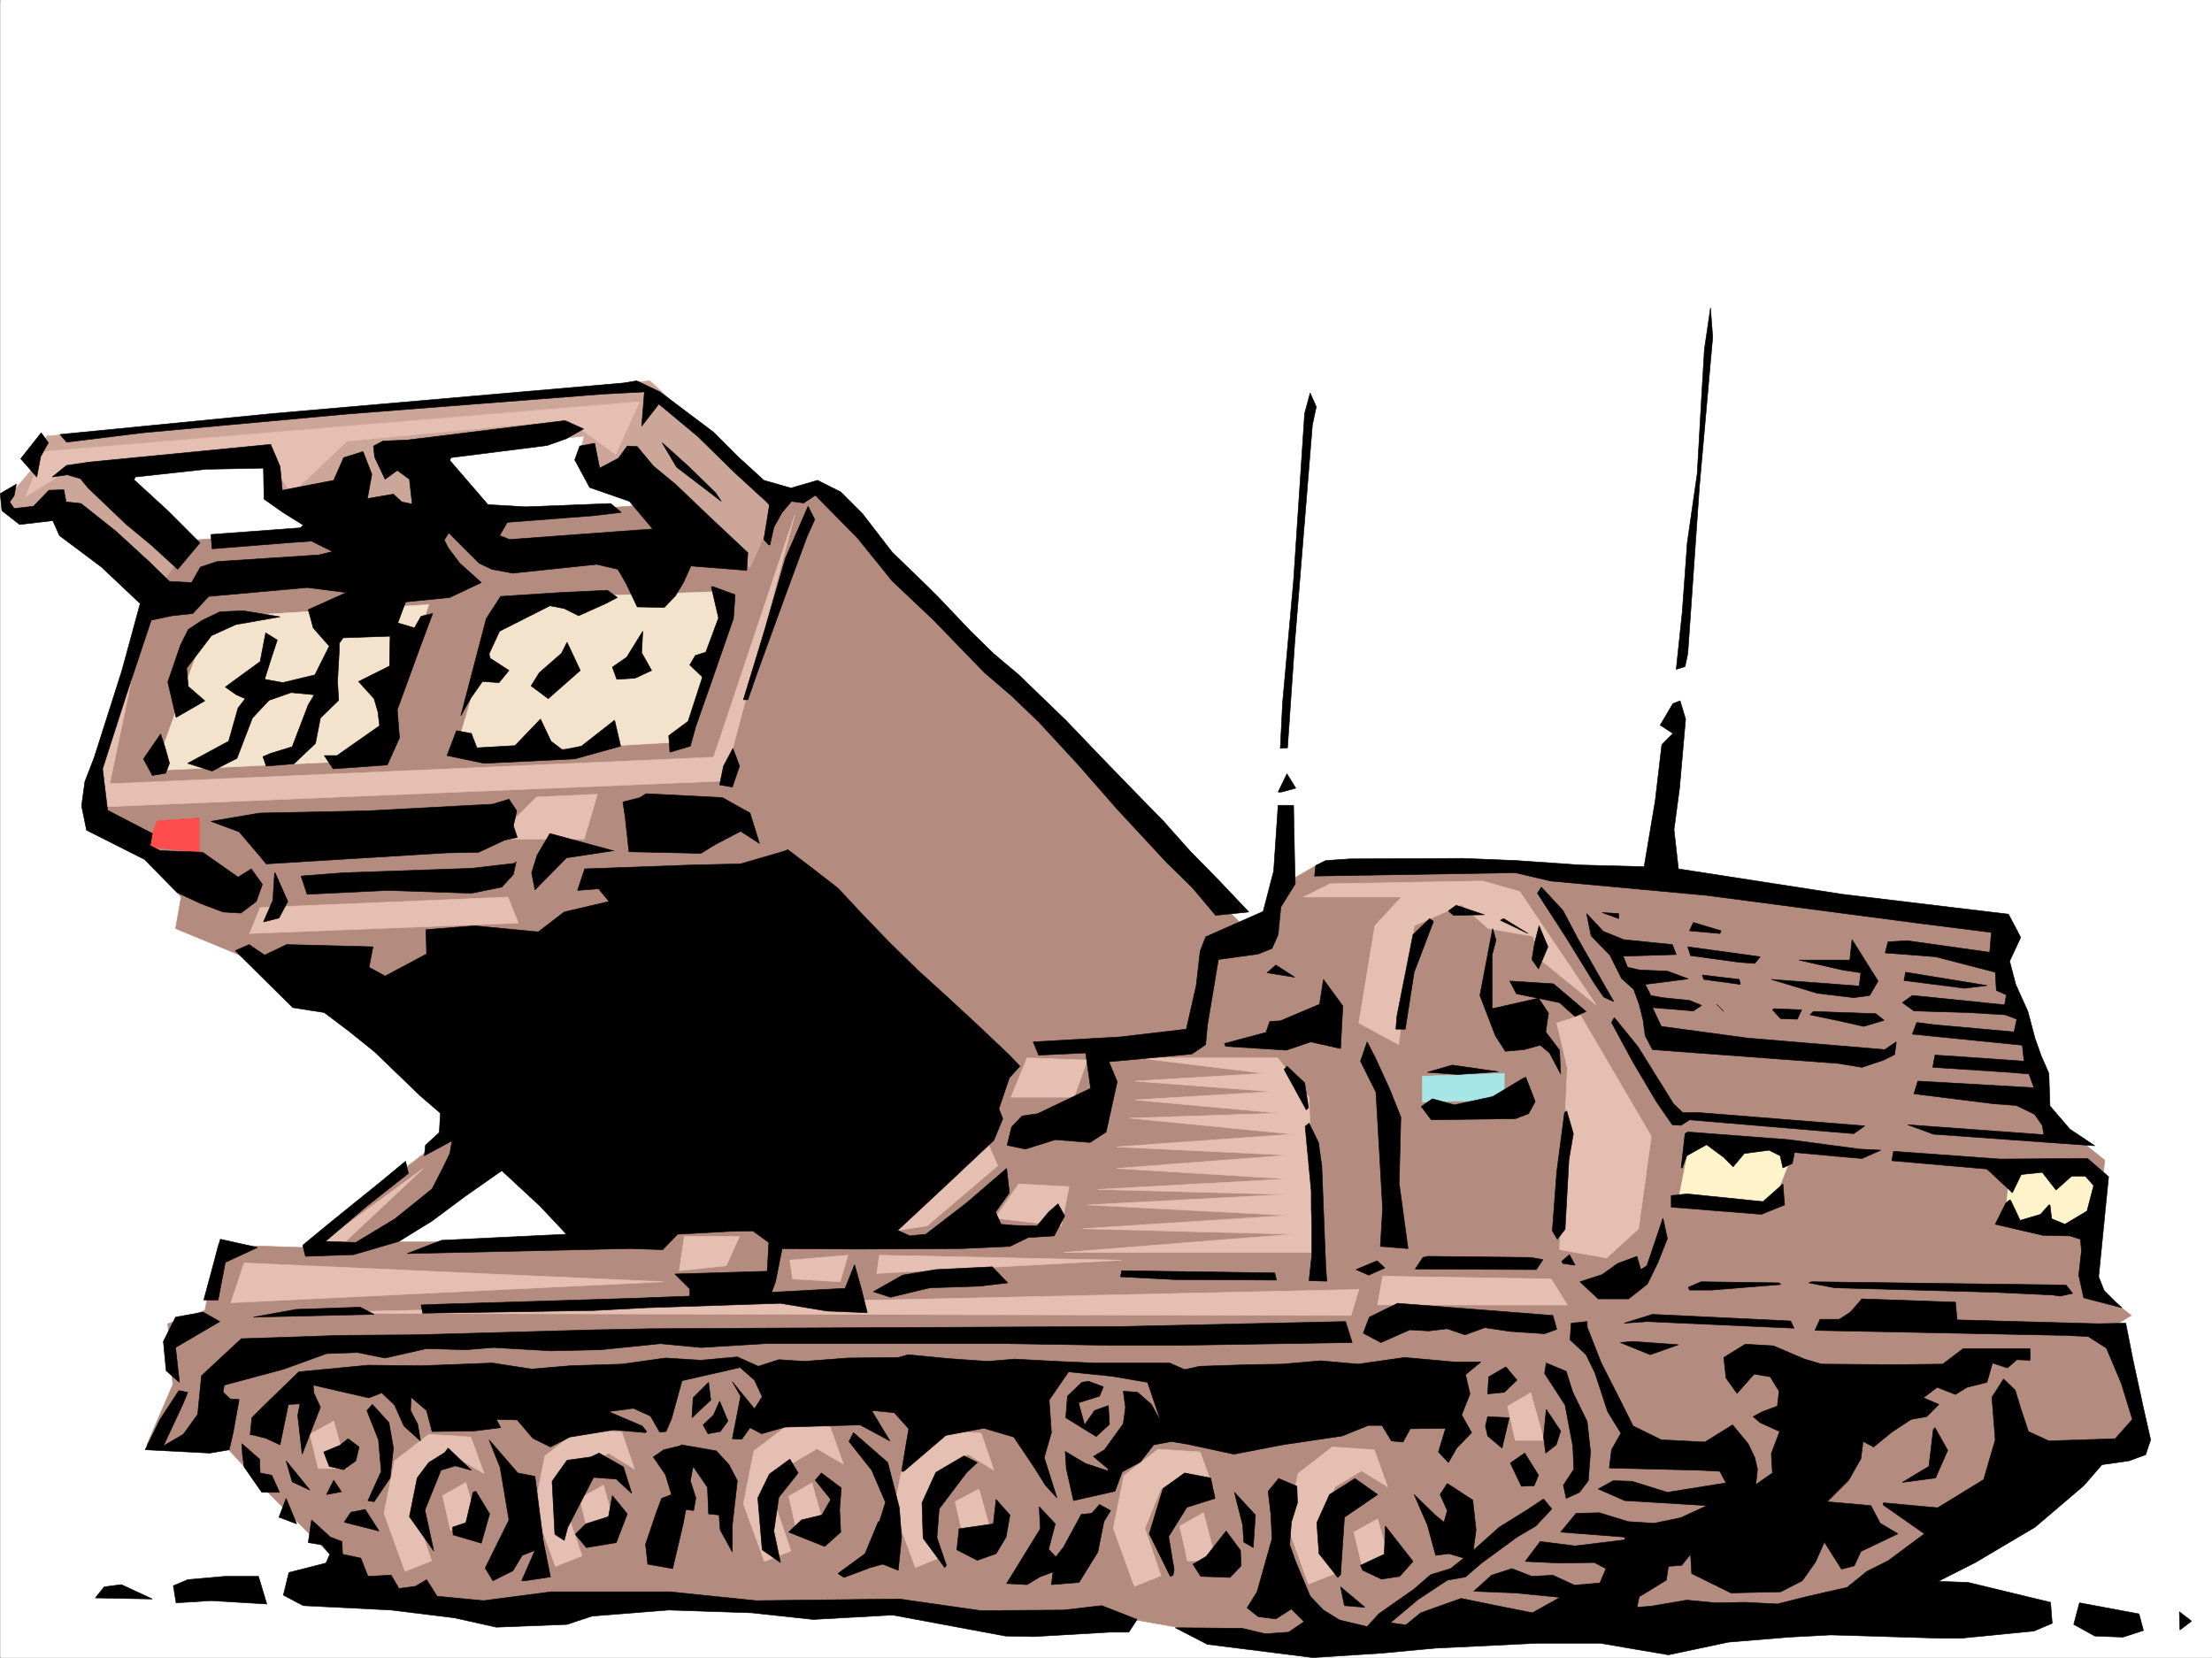
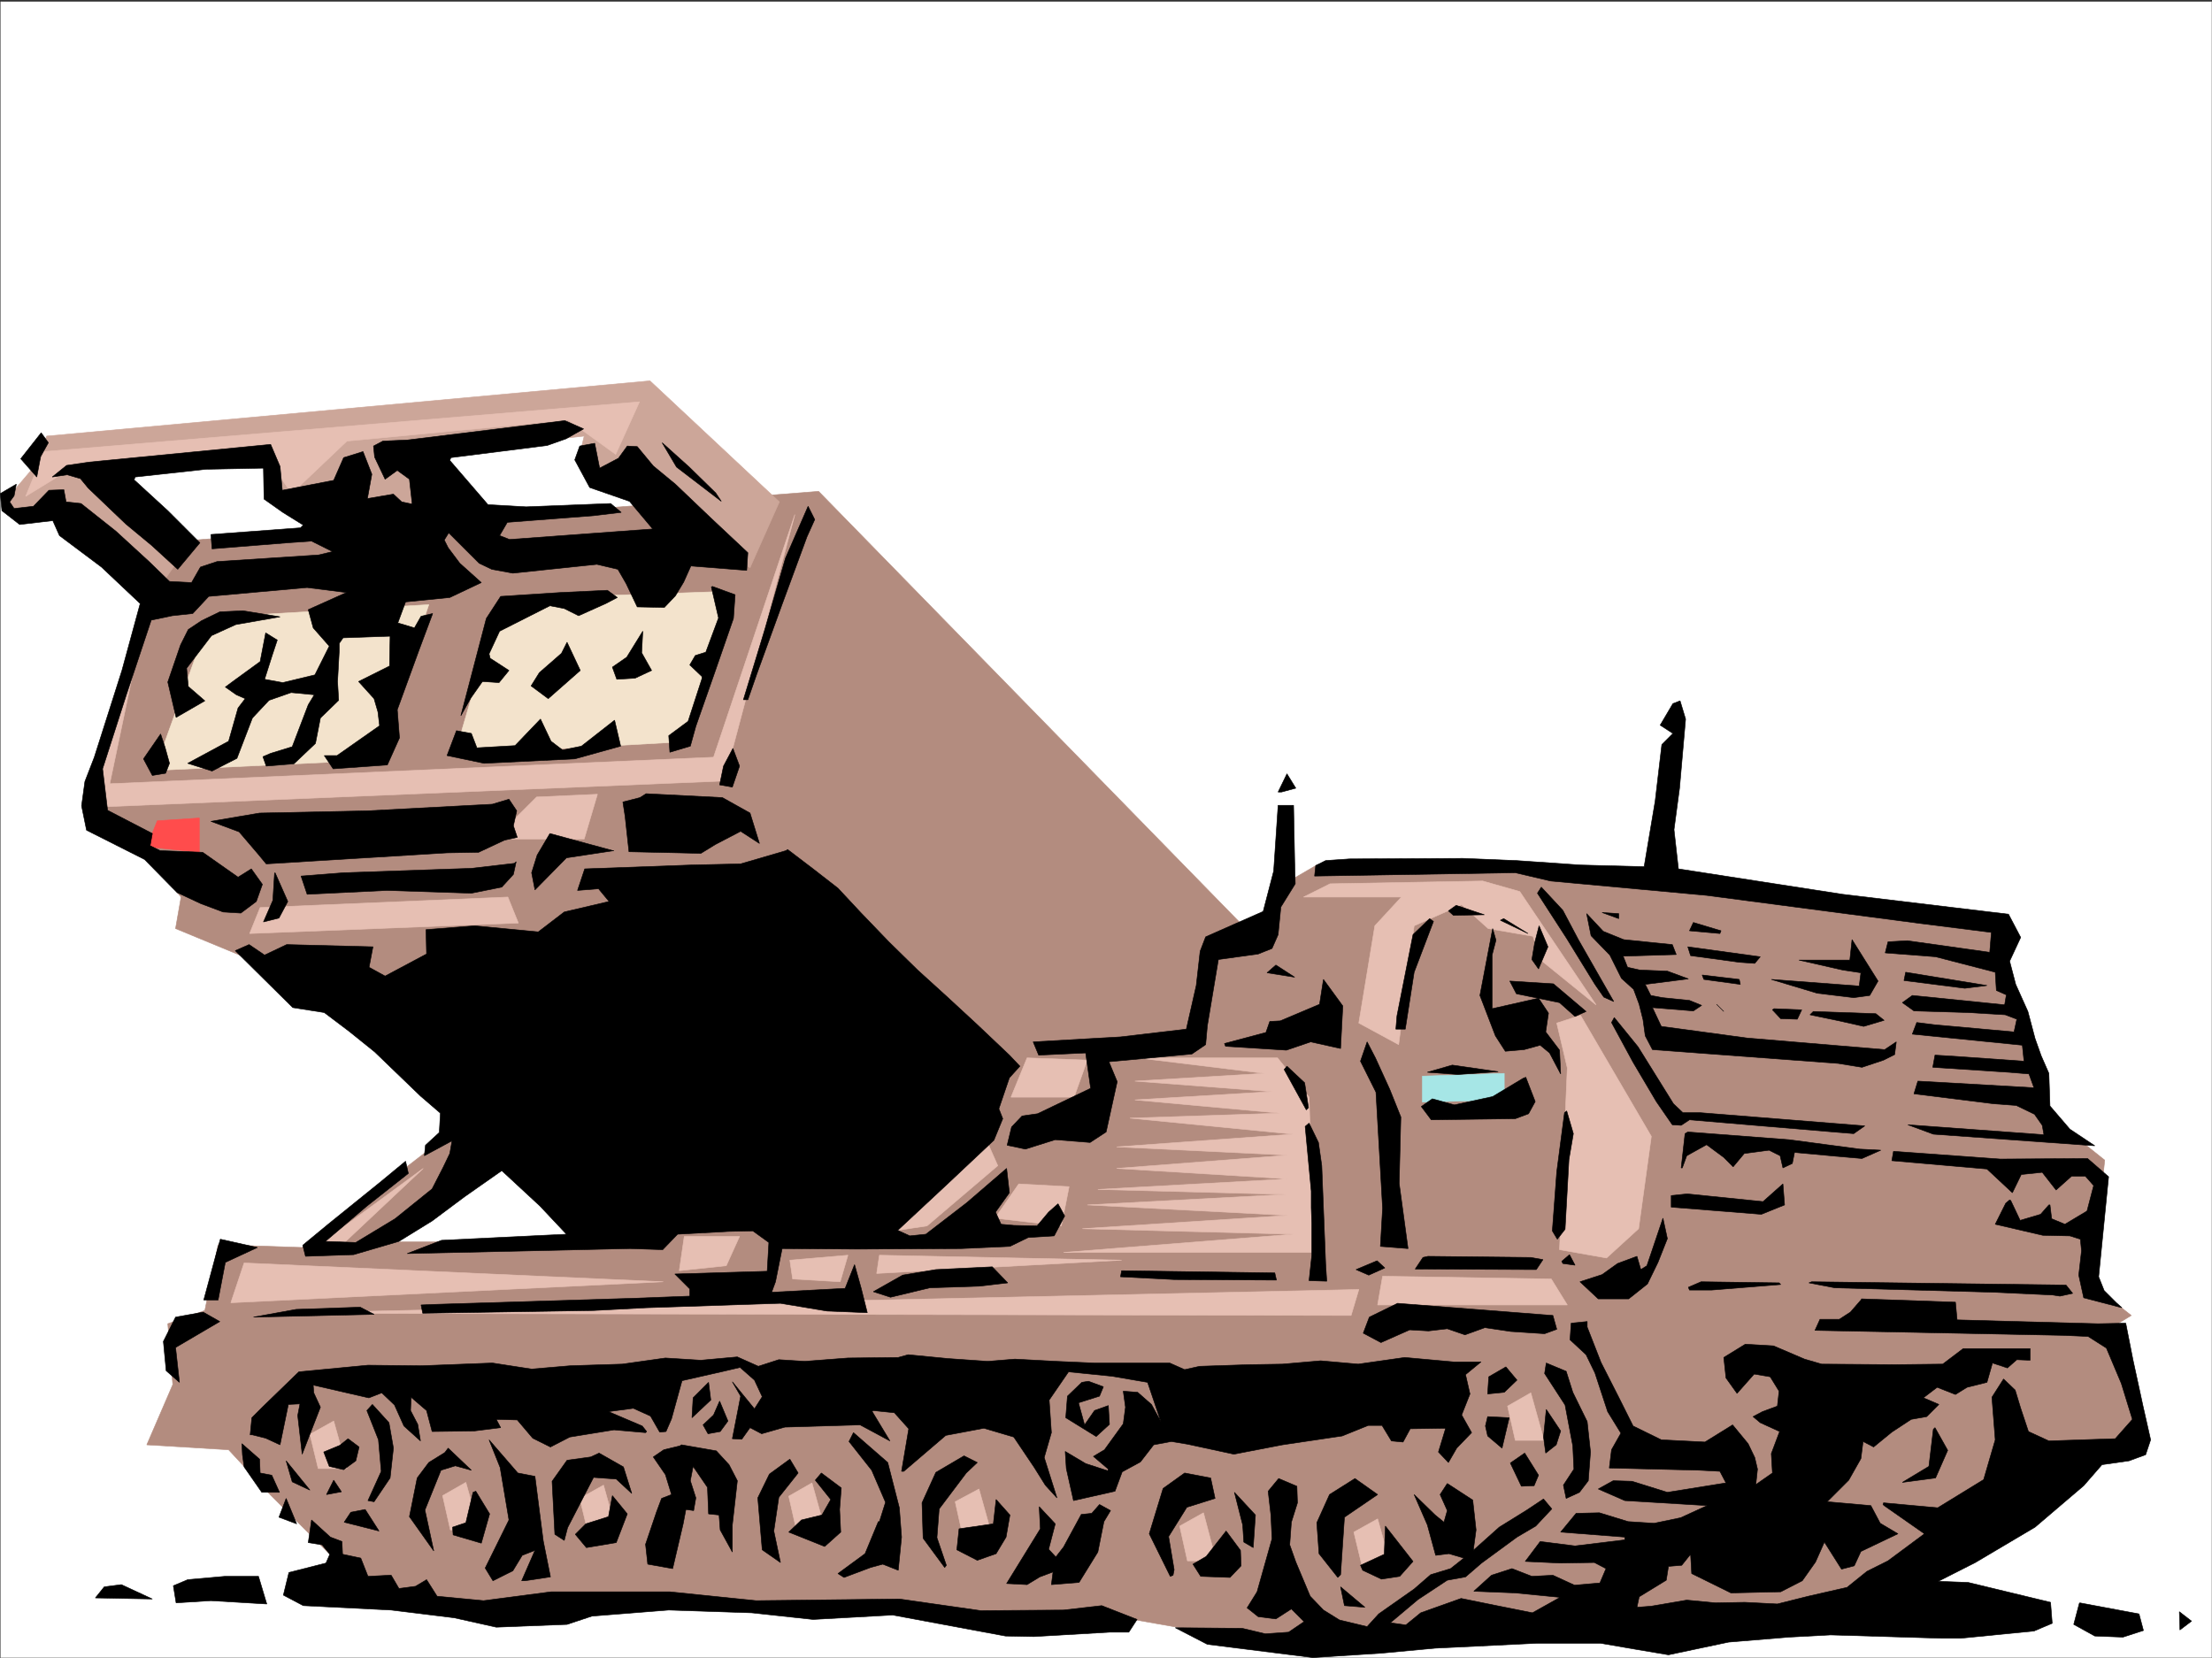
<svg xmlns="http://www.w3.org/2000/svg" width="2997.385" height="2246.668">
  <rect width="100%" height="100%" fill="#333333" stroke="none" />
  <defs>
    <clipPath id="a">
      <path d="M0 0h2997v2244.137H0Zm0 0" />
    </clipPath>
  </defs>
-   <path fill="#fff" d="M.37 2246.297h2997.015V0H.37Zm0 0" />
  <g clip-path="url(#a)" transform="translate(.37 2.16)">
    <path fill="#fff" fill-rule="evenodd" stroke="#fff" stroke-linecap="square" stroke-linejoin="bevel" stroke-miterlimit="10" stroke-width=".743" d="M.742 2244.137h2995.531V-2.16H.743Zm0 0" />
  </g>
  <path fill="#b38c7f" fill-rule="evenodd" stroke="#b38c7f" stroke-linecap="square" stroke-linejoin="bevel" stroke-miterlimit="10" stroke-width=".743" d="M1109.245 665.875 245.37 733.281l-42.696 78.63-86.175 289.144 74.914 50.168 53.957 64.437-7.469 42.695 121.367 50.164 646.598 310.102-239.02 64.398H527.085l157.34-114.601-38.946-59.902-236.008 182.011-113.898-3.754-17.985 89.149-50.203 17.945 6.762 82.426-35.226 81.64 110.886 6.723 56.93 61.426 128.129 128.094 197.066 32.18 245.742-17.95 185.844 17.95 64.438-17.95 200.035 32.18 143.105-6.723 221.032 38.942 375.359-21.739 321.441-17.203 160.352-50.207 260.719-185.722 38.98-17.989-24.75-46.449-20.957-95.875 24.711-14.973-53.918-42.699 17.945-167.777-89.148-71.16 10.48-28.465-64.437-178.258 7.508-39.687-542.473-74.915-389.594-7.468-50.203 29.207-14.234 53.176-17.985 17.984zm0 0" />
  <path fill="#cca699" fill-rule="evenodd" stroke="#cca699" stroke-linecap="square" stroke-linejoin="bevel" stroke-miterlimit="10" stroke-width=".743" d="m63.319 590.957 817.426-74.875 175.324 164.023-39.727 89.149-221.03-128.836-11.223-17.984 7.507-31.477-228.539 24.75 39.727 89.11-107.918 21.738-128.13-53.957-3.714-56.891-214.309 28.426 110.891 89.148-50.207 71.907L59.57 683.859 27.35 708.57 2.6 683.86l42.735-50.204Zm0 0" />
  <path fill="#e6bfb3" fill-rule="evenodd" stroke="#e6bfb3" stroke-linecap="square" stroke-linejoin="bevel" stroke-miterlimit="10" stroke-width=".743" d="m59.569 611.953 806.945-67.406-32.218 71.16-64.438-46.45-299.703 28.466-74.914 71.16-38.985-56.93-274.949 32.18-46.492 28.465Zm0 0" />
  <path fill="#f3e3cc" fill-rule="evenodd" stroke="#f3e3cc" stroke-linecap="square" stroke-linejoin="bevel" stroke-miterlimit="10" stroke-width=".743" d="m284.354 836.66 296.692-17.242-71.204 210.476-300.445 14.231zm393.344-24.75 306.43-10.476v53.175l-56.93 150.575-310.926 17.203zm0 0" />
  <path fill="#e6bfb3" fill-rule="evenodd" stroke="#e6bfb3" stroke-linecap="square" stroke-linejoin="bevel" stroke-miterlimit="10" stroke-width=".743" d="m148.713 1062.113 818.208-35.972 110.144-328.793-95.91 361.011-864.656 35.934L198.92 822.43Zm0 0" />
  <path fill="#ff4c4c" fill-rule="evenodd" stroke="#ff4c4c" stroke-linecap="square" stroke-linejoin="bevel" stroke-miterlimit="10" stroke-width=".743" d="m213.151 1112.277 56.93-3.754v46.454l-71.16-7.47zm0 0" />
  <path fill="#e6bfb3" fill-rule="evenodd" stroke="#e6bfb3" stroke-linecap="square" stroke-linejoin="bevel" stroke-miterlimit="10" stroke-width=".743" d="m727.159 1080.059 82.387-3.715-17.95 60.644H670.19ZM352.503 1229.89l335.675-14.23 14.23 35.188-364.136 14.234zm221.035 353.505-113.86 107.132H427.46zm764.246-35.935L1205.9 1668.79l50.203-7.47 95.914-81.64zm53.961-113.858 81.64 3.011-17.949 50.164h-85.434zm-11.262 170.788 68.191 3.754-10.48 53.176-89.93-10.48zm161.09-170.788h189.558l42.735 53.175 6.726 210.477h-339.425l310.96-24.711-285.468-7.469 278.703-17.988-271.977-14.23 268.266-14.235-253.996-6.762 257.707-14.234-232.254-14.23 232.254-17.95-232.254-11.258 239.02-17.207-221.032-21.738 203.047-6.726-196.324-17.985 185.844-11.222-185.844-14.23 175.328-10.481zm260.757-235.93 206.802-3.754 50.206 14.234 103.38 153.543-74.915-60.644-10.52-32.215-60.683-10.48-35.972-32.22-64.399 28.466-20.996 161.015-53.957-29.21 21.738-131.805 35.973-38.942h-132.625zm0 0" />
  <path fill="#a6e6e6" fill-rule="evenodd" stroke="#a6e6e6" stroke-linecap="square" stroke-linejoin="bevel" stroke-miterlimit="10" stroke-width=".743" d="m1927.452 1458.313 110.887-3.715v35.933l-110.887 3.012zm0 0" />
  <path fill="#e6bfb3" fill-rule="evenodd" stroke="#e6bfb3" stroke-linecap="square" stroke-linejoin="bevel" stroke-miterlimit="10" stroke-width=".743" d="m2123.772 1447.09-10.516 246.41 63.692 11.262 43.441-39.688 17.243-125.12-95.91-164.024-32.22 10.476zm-250.277 282.383 228.539 3.754 21.738 35.187h-257.004zm-1542.692-17.989-17.984 53.918 585.914-28.422zm596.395-35.934-6.727 46.415 63.657-6.727 17.984-39.687zm143.105 32.18 3.754 25.497 64.434 3.753 10.48-35.972zm121.364-6.722 328.207 6.723-331.918 17.988zm-817.422 78.629 1456.55 3.012 10.481-35.192zm77.925 146.078-32.218 17.984 11.222 46.414h38.98zm179.079 83.125-31.477 17.988 10.48 46.45h38.981zm186.547 3.754-32.22 17.988 11.263 46.45h38.94zm282.496-3.012-31.477 17.988 10.48 46.45h38.942zm226.273 8.25-32.219 17.246 10.477 47.192h39.726zm304.195 32.218-32.218 17.99 10.48 47.151h38.945zm236.008 8.25-32.219 17.95 11.223 46.45h38.984zm207.543-170.788-31.476 17.988 10.48 46.41h38.984zm0 0" />
-   <path fill="#e6bfb3" fill-rule="evenodd" stroke="#e6bfb3" stroke-linecap="square" stroke-linejoin="bevel" stroke-miterlimit="10" stroke-width=".743" d="m581.046 1943.7-46.454 35.933-14.23 71.164 28.465 78.629 35.969-14.235-21.739-64.394 21.739-53.922 35.19-20.996 35.974 20.996-17.985-49.46zm203.789-6.762-46.454 35.968-14.23 71.164 28.465 78.63 35.972-14.231-21.742-64.399 21.742-53.175 35.97-21.739 35.19 21.739-17.203-50.204zm283.238-5.985-46.488 35.191-14.235 71.903 28.504 77.93 35.934-14.235-21.7-63.695 21.7-53.918 35.23-20.957 35.973 20.957-17.988-50.164zm203.789 7.507-46.45 35.934-14.234 71.16 29.207 78.634 35.23-14.235-21.737-64.398 21.738-53.176 35.933-21.738 35.23 21.738-17.245-50.203zm297.433 25.454-46.449 35.934-14.234 71.164 28.465 78.668 35.972-14.235-21.738-64.433 21.738-53.18 35.23-21.7 35.974 21.7-17.989-50.164zm236.008-3.012-46.449 35.973-14.234 71.164 28.465 78.629 35.972-14.23-21.699-64.399 21.7-53.176 35.972-21.742 35.23 21.742-17.988-50.207zm0 0" />
-   <path fill="#fff3cc" fill-rule="evenodd" stroke="#fff3cc" stroke-linecap="square" stroke-linejoin="bevel" stroke-miterlimit="10" stroke-width=".743" d="m2291.592 1539.953 139.352 17.988-32.219 82.383-125.12-10.48zm432.328 39.727 124.376 6.726-17.243 78.668-114.64-3.754zm0 0" />
-   <path fill-rule="evenodd" stroke="#000" stroke-linecap="square" stroke-linejoin="bevel" stroke-miterlimit="10" stroke-width=".743" d="m2317.827 417.195 2.972 39.688-17.988 202.265-15.719 226.192-3.75 17.988-11.965 3.715 8.212-77.887 6.761-93.605 13.492-93.645 5.98-105.61 3.755-62.913zM862.76 516.082l31.473 14.973 72.688 54.664 33.707 33.703 34.445 31.476 36.715 10.477 35.972-10.477 31.477 15.72 29.207 29.206 40.469 52.434 48.719 47.191 14.972 14.977 42.7 44.965 31.476 30.695 32.96 27.719 64.434 62.172 48.72 50.906 48.679 50.203 34.488 35.191 36.715 41.211 39.688 40.43 39.722 41.953-44.965 4.5-31.472-37.46-35.192-34.446-66.703-71.906-52.433-59.938-53.961-58.418-36.715-35.187-36.715-31.477-68.93-71.164-56.187-53.176-47.196-58.414-56.93-57.672-15.757 10.477-16.461-2.227-12.746 14.977-11.262 20.21-5.238 23.97h-1.484l-6.766-7.465 7.508-46.453-3.012-3.754-44.926-41.172-48.719-47.938-53.175-44.222-23.266 29.992 3.754-46.453-56.184 2.972-346.152 26.98-277.223 25.454L90.26 599.207l-8.953-10.477 289.926-28.464 473.54-41.215zm912.594 16.461 8.25 18.727-5.238 24.71-24.008 295.872-9.738 141.582-9.735.742 3.012-60.684 14.973-167.035 14.976-226.191zm0 0" />
  <path fill-rule="evenodd" stroke="#000" stroke-linecap="square" stroke-linejoin="bevel" stroke-miterlimit="10" stroke-width=".743" d="m765.362 570 25.453 11.223-23.969 13.488-25.453 8.992-130.398 16.461-1.485 3.754 51.688 59.941 51.73 2.973 114.602-4.496 14.234 12.004-37.46 4.496-116.868 8.992-10.48 17.945 13.488 5.282 194.055-14.235-31.477-37.457-53.957-18.73-20.215-37.457 6.727-18.73 20.254-3.75 6.722 33.702 25.496-13.453 11.965-16.5 13.489.746 21.738 26.235 29.953 24.71 48.719 46.454 49.46 46.41-1.527 23.969-75.656-5.985-9.738 21.743-11.258 18.726-14.977 15.719-36.714-.742-14.977-31.477-11.223-19.473-28.504-6.722-113.855 11.965-28.504-5.243-17.207-8.25-41.21-41.171-6.02 9.738 5.277 10.476 15.719 20.957 29.207 26.239-42.696 20.215-59.941 5.98-10.48 28.465 22.484 6.766 8.992-15.758 15.719-3.715-18.73 50.164-29.208 80.156 2.973 38.203-16.461 36.676-73.43 5.238-12.004-17.949h17.243l57.672-40.469-2.227-18.726-5.242-17.95-20.996-23.222 41.957-20.996.78-40.43-63.694 2.227-5.239 7.508v10.48l-2.27 41.211 1.49 25.453-24.712 23.969-6.726 34.445-29.247 27.723-37.46 3.011-4.497-12.746 10.48-4.496 29.247-8.996 21.738-56.926 8.211-13.453-31.472-3.011-29.954 10.48-22.48 23.969-20.957 54.66-33.746 17.246-32.961-10.48 55.445-29.95 12.746-44.964 9.735-12.711-12-5.239-14.977-10.515 14.23-10.48 32.962-23.97 7.507-38.94 15.72 9.733-6.724 20.215-10.48 32.961 24.71 4.496 43.442-10.476 19.508-38.946-21.738-24.71-6.727-24.75 51.692-23.188-53.215-6.762-133.371 12-21.7 23.227-27.722 2.973-28.504 5.98-33.703 101.152-32.219 100.332 6.766 56.188 60.683 31.473-3.011 16.46 13.488 6.766 57.672 2.23 47.976 33.704 17.989-11.223 14.972 20.957-8.25 23.227-20.957 15.718-24.008-1.488-29.949-11.219-32.219-15.015-6.726-6.727-37.496-38.199-78.668-39.688-6.727-32.96 4.496-32.961 12.746-32.961 37.457-117.575 24.715-90.632-52.433-49.461-56.969-42.7-8.996-20.214-44.926 5.242L2.6 692.07.37 668.882l21.738-12.746-3.008 15.718-5.984 8.25 5.984 8.993 26.235-3.012 20.957-21.7 20.254-.741 2.972 16.46 20.254 2.23 47.191 37.458 44.965 41.21 27.723 26.938 29.953 1.528 12.004-20.996 22.48-7.47 137.868-8.991 18.73-4.496-28.504-14.235-32.219 2.27-102.64 8.21-1.485-19.472 121.368-8.992 3.754-3.715-27.723-17.242-25.453-17.988-.781-41.954-77.93 1.524-95.871 10.48-1.524 3.754 45.707 41.914 43.477 43.48-29.988 35.93-35.192-32.214-35.226-29.211-50.95-48.68-10.476-12.746-17.988-5.238-20.254 3.011 19.472-15.718 30.735-4.496 245.742-23.97 12.746 29.95 3.012 32.219 69.676-13.489 13.488-30.734 26.238-8.21 11.965 30.694-5.984 32.961 35.23-5.984 11.223 10.48 14.23 3.012-3.754-33.707-16.46-12-16.5 12-14.231-29.988-1.488-14.977 12.707-6.722 33.746-1.528zm0 0" />
  <path fill-rule="evenodd" stroke="#000" stroke-linecap="square" stroke-linejoin="bevel" stroke-miterlimit="10" stroke-width=".743" d="m55.815 586.46 9.734 13.49-10.48 18.73-5.238 27.722-21.739-24.71zm841.43 13.49 36.676 32.96 35.972 35.192 7.508 11.261-60.684-46.453zm197.769 86.136 8.993 17.988-10.481 23.227-34.445 93.605-33.742 92.899-11.965 34.449h-6.024l29.246-95.875 27.723-95.871zM965.397 794.707l30.73 11.223-2.265 32.218-25.453 73.391-25.496 72.649-7.465 26.976-27.723 8.25-1.527-22.48 26.238-19.473 18.727-57.672v-3.012l-16.461-15.718 7.468-12.746 14.235-4.497 17.242-46.41-9.734-41.957zm-142.363 5.238 13.488 9.739-15.719 8.25-36.715 16.46-19.468-9.734-19.473-3.754-68.191 34.485-14.23 30.695 1.484 5.98 25.453 16.5-13.45 16.461-22.484-1.484-15.754 22.441-13.492 23.97 34.488-131.806 19.47-29.953 80.937-5.238zM329.28 827.668l50.203 8.21-59.941 10.52-32.961 14.977-33.703 44.18 2.23 24.71 22.48 19.473-38.94 22.485-11.263-47.938 17.243-50.203 10.48-20.957 17.984-11.965 24.75-12.004zm541.73 27.722-1.527 29.208 13.492 23.968-22.445 10.48-24.75 1.485-5.98-16.46 19.468-13.489zm-102.636 14.977 17.945 38.2-43.441 38.199-23.223-17.243 11.219-17.984 29.992-26.2zm1508.242 79.371 7.469 24.711-8.211 93.645-7.508 56.187 5.98 53.176 222.52 34.45 224.785 26.976 16.5 31.437-14.973 32.22 8.211 31.437 16.5 36.714 9.735 36.715 8.25 23.223 10.48 23.969 1.484 44.183 26.981 31.438 33.742 22.48-218.805-15.719-34.445-12.746 184.317 13.493-2.27-12.75-10.477-14.973-24.75-11.965-30.695-2.27-107.914-13.488 5.277-17.203 26.942 1.484 130.398 7.508-6.765-18.73-27.723-2.266-102.637-6.726 3.012-16.5 25.453 1.523 95.168 6.727-2.266-21.7-149.09-14.976 5.985-15.758 23.965 3.012 107.918 9.734 3.754-17.242-15.758-5.98-50.203-3.012-73.43-2.23-15.719-11.22 13.489-9.738 125.12 12.707 2.266-13.488-13.488-5.98-1.523-24.711-80.899-20.961-68.191-5.239 3.754-15.015 26.195-1.485 111.672 15.72 2.226-26.942-95.129-12.004-290.746-38.2-211.257-19.472-47.977-11.223-271.98 4.5 1.527-14.234 13.488-6.766 32.18-2.226 153.625-.742 72.683 2.968 86.883 6.024 86.176 2.226 14.977-89.105 8.992-76.402 15.012-15.016-17.243-11.223 17.243-29.207zM732.401 974.45l14.23 29.991 15.72 11.965 25.491-5.242 44.965-35.187 8.211 35.187-62.168 17.246-122.89 5.98-50.204-10.48 12.747-33.703 20.214 3.715 7.508 19.512 51.688-3.012zm-514.754 20.253 5.984 17.95 6.02 21.738-5.238 13.488-17.985 2.973-12.004-22.442zm775.473 19.473 8.992 23.968-9.734 28.465-17.247-3.011 5.282-25.454zm750.758 34.449 12.004 19.469-19.473 5.242h-4.496zm-868.372 26.938 103.38 5.277 37.456 20.96 12.75 41.212-25.457-16.5-34.484 17.984-19.473 11.965-29.988-.742-67.41-1.488-5.238-47.934-3.012-19.473 23.226-5.984zm-185.843 7.507 10.52 15.72-4.497 20.253 5.238 15.719-17.242 3.754-35.191 16.46-42.735.743-245.003 14.972-10.477-12.707-26.238-30.73-38.2-14.234 65.922-11.22 146.118-3.01 169.343-8.993zm1042.25 8.25h20.957l1.488 76.403.781 29.949-19.511 31.476-3.715 37.418-8.25 18.73-18.727 7.505-53.96 7.468-14.973 89.891-2.27 25.457-18.73 12.746-112.371 10.477 11.222 26.98-14.976 68.153-21.739 14.23-47.195-3.754-40.469 12.746-24.71-5.238 5.98-24.71 14.234-14.978 20.996-3.007 71.907-34.45-6.727-47.937-63.695 2.973-7.465-17.946 118.355-6.765 89.188-10.48 13.449-59.157 5.277-46.45 7.469-19.472 20.254-8.992 57.672-25.457 14.234-54.7zm-986.766 38.2 85.395 23.226h1.484l-64.438 9.734-42.695 43.442-4.496-23.227 7.508-23.964zm0 0" />
  <path fill-rule="evenodd" stroke="#000" stroke-linecap="square" stroke-linejoin="bevel" stroke-miterlimit="10" stroke-width=".743" d="m1067.292 1151.223 34.484 26.234 33.707 26.2 31.473 33.702 37.46 38.942 38.981 38.203 40.43 36.715 39.726 36.715 44.223 41.914 14.23 15.015-14.23 15.719-14.274 41.953 5.282 13.45-12.004 29.245-64.438 60.645-65.921 61.426 16.46 7.508 21.739-2.266 55.445-42.7 53.957-46.449 3.754 32.961-18.77 26.235 7.508 16.46 17.243 1.528 31.476.742 15.719-18.73 12.746-11.258 8.992 16.5-14.23 26.977-35.23 2.23-24.712 12.004-65.96 2.969-141.583.746-101.152-.746-8.992 44.968-5.239 14.23 99.625-5.276 12.747-32.18 8.992 32.18 8.25 32.96-54.7-2.23-62.949-10.477-181.308 5.981-71.946 3.754-231.507 3.715-2.231-11.223 17.203-.742 269.008-8.25 77.926-2.973v-9.734l-20.254-20.254 125.121-3.715 2.27-38.984-21.743-15.715-32.96.742-68.934 3.754-20.215 20.957-44.219-1.488-301.933 6.765 46.453-17.984 169.3-8.25-35.93-38.203-51.73-47.934-50.203 35.188-44.183 32.96-44.965 27.723-61.426 17.985-65.18 2.23-3.754-14.976 34.446-28.465 35.23-28.465 35.227-28.465 34.449-28.465 3.754 16.5-56.93 44.926-55.445 47.195 41.172 1.485 53.215-32.176 50.207-40.469 14.972-29.21 8.996-18.727 3.008-17.203-37.457 20.214 1.485-14.234 18.73-17.242 1.484-26.2-26.976-23.222-62.168-59.902-34.45-27.723-33.742-25.492-42.699-6.727-77.926-77.144 18.73-8.25 20.997 14.234 29.95-14.234 116.91 3.011-5.278 27.723 21.738 11.965 56.188-29.953-.742-32.961 65.922-5.238 86.175 8.25 35.23-26.98 60.684-14.231-14.234-17.243-28.465 2.266 9.734-29.207 143.852-5.238 67.445-1.528 61.426-17.945zm-367.852 16.5-3.754 17.203-15.758 17.242-41.21 8.25-114.602-3.754-107.918 5.242-8.25-24.71 57.71-4.5 173.06-5.981 58.453-6.766zm-326.684 14.972 17.207 38.946L378 1244.125l-20.996 5.238 12.746-29.207 2.265-36.715zm1715.79 19.473 29.207 31.438 20.996 39.726 23.968 41.953 23.97 41.914-13.493-5.98-11.961-17.242-38.242-62.172-39.688-61.387zm-115.387 24.711 38.203 12.746-41.957.746-6.723-5.984zm197.808 9.738 22.48 1.485v6.765zm-20.996 1.485 22.48 23.968 27.724 11.262 65.921 6.723 5.282 13.492-71.946 2.226 5.98 15.016 16.5 3.715 37.462 1.523 28.464 10.48-58.457 7.47 7.508 15.011 15.719 2.973 36.715 3.754 16.5 6.726-11.223 7.504-55.441-4.496 11.965 25.457 116.125 15.754 186.586 15.719 15.718-10.477-2.23 17.203-15.012 7.508-29.21 9.735-32.22-5.239-251.722-18.73-9.778-18.727-2.968-21.742-5.243-20.957-7.507-20.215-16.5-14.972-15.715-31.477-25.457-26.2zm-212.781 6.765 5.238 3.754-26.199 68.895-12.004 77.14h-12.746l1.488-17.984 21.739-110.106zm100.406 0 32.961 20.215-37.457-17.988zm257.004 5.238 37.457 11.223-1.523 3.754-41.211-3.754zm-209.066 4.497 12.004 28.464-12.746 29.95-8.993-12.747 3.75-22.44zm-62.91 3.753 4.496 15.72-5.281 20.214v72.648l62.953-14.234 13.488 20.254-3.754 25.453 18.73 24.711 1.524 32.219-15.016-28.465-12.707-10.477-21.738 5.98-25.492 2.231-13.492-20.957-20.958-54.664zm486.988 14.977 35.23 56.145-11.261 19.511-21.7 2.973-49.464-5.98-62.207-18.731 119.136 8.992 2.27-17.984-24.75-3.754-59.16-13.453h68.933zm0 0" />
  <path fill-rule="evenodd" stroke="#000" stroke-linecap="square" stroke-linejoin="bevel" stroke-miterlimit="10" stroke-width=".743" d="m2287.092 1283.066 98.145 13.489-7.469 8.957-20.996-1.489-65.926-8.992zm-558.191 24.711 25.457 16.461-37.46-5.98zm853.399 9.739 110.144 17.984-29.988 3.754-82.426-10.52zm-275.735 3.75 50.207 5.984 1.485 6.727-49.422-6.727zm-513.226 5.984 26.238 35.973-3.012 57.672-40.469-8.993-32.96 11.22-82.423-5.24-1.488-3.753 56.188-14.973 5.238-14.976 14.234-.742 53.215-22.485zm252.507 2.227 59.16 3.753 44.223 37.461-14.976 6.723-20.997-18.687-58.418-12.004zm280.192 31.476 9.773 9.738zm77.925 5.985 37.457 1.523-5.98 12.707-22.484-.742-11.22-11.965zm53.215 3.753 84.653 3.008 11.261 8.996-27.722 8.211-33-7.468-39.688-8.25zm-269.75 8.25 32.22 39.684 47.976 77.144 12.707 12.004h22.48l224.043 17.95-14.972 10.515-27.723-2.265-194.836-16.461-11.223 7.465-12.004-.743-21.699-31.433-31.476-53.219-29.207-53.918zm-334.89 32.961 11.222 21.7 19.47 42.699 15.015 37.457-2.27 89.89 12.004 88.364-37.457-2.969 2.973-51.691-2.973-52.434-6.02-104.867-20.957-41.953zm115.382 31.434 62.168 8.996-54.699 3.754-41.21-3.012zm-224.042 1.527 23.968 22.442 5.239 33.707-2.97 3.008-29.991-54.66zm323.672 14.973 12.745 32.965-8.996 16.46-17.984 6.723-113.86 1.528-13.488-17.989 14.973-10.476 29.953 8.25 51.73-11.262 41.212-24.71zm55.44 45.672 8.993 30.73-5.98 35.192-5.239 94.386-10.48 13.489-6.766-11.258 5.985-80.156 10.515-80.118zm-349.124 16.5 12.71 26.195 4.497 31.477 5.277 133.332 1.485 23.183-23.97-.742 3.716-34.445v-42.7l-.742-21.699v-22.484l-8.25-87.621zm513.226 11.965 137.125 10.476 95.875 12.746 28.504 1.489-25.496 11.257-34.445-3.007-56.969-5.243-2.972 14.977-12.747 5.984-3.753-16.46-14.977-7.508-33.703 4.496-15.012 17.984-12.71-12.746-23.263-17.203-26.941 14.976-6.02 16.461h-1.488l5.242-46.414zm278.708 26.234 144.628 10.48 118.356-.746 28.504 24.715-13.489 135.559 7.47 18.726 16.5 16.461 7.507 6.766-51.73-13.488-6.723-30.696 3.75-32.96-1.524-15.72-14.23-4.495-36.715-.782-64.437-14.976 14.23-28.465 5.281-4.496 1.485.781 12.746 26.941 27.722-8.25 11.223-12.707h1.485l2.265 18.731 17.988 7.465 29.95-17.946 8.992-34.484-11.219-12.71h-18.73l-20.996 18.73-18.731-23.97-28.465 2.973-12.004 24.711-34.445-32.18-128.875-11.26zm-149.833 44.183 2.23 28.465-31.437 12.707-122.148-9.734v-15.719l21.738-2.23 102.637 10.48zm-162.577 46.45 5.984 27.683-12.746 32.22-14.235 29.206-25.453 20.215h-41.21l-24.75-23.183 29.987-9.739 20.957-15.015 26.239-9.735 5.238 17.985 8.25-5.239zm-1954.805 28.465 50.207 11.222-43.48 20.215-9.74 50.95h-19.468l17.984-66.669zm1828.16 20.957 7.508 14.234-16.5-2.27-1.485-2.968zm-191.785 2.23 139.351 1.524 16.461 2.972-8.992 13.489-164.063-.743 10.477-15.718zm-68.934 6.024 10.48 9.734-21.742 9.734-17.242-7.507zm-521.476 8.211 20.957 21.738-38.2 4.496-67.449 2.23-53.176 12.746-23.226-7.507 39.687-22.446 44.965-7.507zm175.324 5.238 207.543 3.012 2.23 9.734-138.61-.742-72.687-3.754zm785.206 15.015 105.65 1.485 2.226 2.226-93.645 7.508h-29.988l-1.484-3.754zm0 0" />
  <path fill-rule="evenodd" stroke="#000" stroke-linecap="square" stroke-linejoin="bevel" stroke-miterlimit="10" stroke-width=".743" d="m2454.913 1736.98 344.664 4.457 8.992 11.258-17.242 3.754-9.735-1.523-78.668-3.715-216.539-6.02-35.187-6.726zm67.445 23.184 127.387 4.496 2.23 23.969 191.082 5.238 37.457-.742 9.739 49.46 13.488 62.173 10.476 46.41-6.761 20.215-22.446 8.25-36.715 5.238-24.75 28.465-65.921 56.187-80.938 47.938-50.164 25.453 40.43 1.527 111.668 26.938 2.23 28.465-24.71 10.48-98.926 9.735h-26.977l-149.832-4.496-56.188 3.011-81.68 6.723-81.679 17.246-44.184-7.469-47.976-8.25h-85.395l-138.609 6.723-72.684 6.765-92.902 5.985-143.106-17.988-43.48-22.48 90.672.78 31.477 7.47 31.476-2.231 20.957-14.23-17.242-17.247-20.961 13.492-23.965-3.011-15.015-11.965 13.488-21.739 20.254-71.906-1.524-32.18-3.715-32.218 14.23-17.242 24.712 10.48.746 22.48-8.25 26.239-2.23 30.691 8.25 23.227 19.472 46.41 17.985 18.73 21.742 13.489 37.457 8.992 15.719-17.242 47.972-33.703 22.445-19.473 26.98-8.211 17.985-14.234-20.215-6.02-17.984 2.27-11.262-41.215-17.949-41.172 28.465 27.723 11.965 9.738 4.496-15.758-9.734-21.703 9.734-14.973 34.488 22.442 4.496 40.468-3.754 27.723 35.23-31.477 37.458-23.226 22.48-14.973 11.223 13.488-21.738 23.227-25.453 14.973-47.977 35.191-21.703 18.73-24.75 4.497-39.684 26.195-37.46 31.477 20.96 3.011 20.215-16.5 54.7-19.472 47.976 9.734 48.68 9.738 37.457-20.957-60.684-5.984-56.187-2.27 23.968-21.699 27.723-8.992 26.98 10.48 28.465-1.488 29.246 13.45 34.446-2.97 8.25-19.472-15.758-8.25-46.45.742-47.195-2.226 20.254-26.98 47.196 5.98 67.406-8.211v-3.754l-86.88-6.762 20.958-25.453 31.476-.746 38.946 11.965 35.226 2.27 35.973-7.509 35.973-16.46-111.672-6.766-35.93-15.719 20.215-11.219 25.492.743 47.938 14.976 79.41-12.75-8.25-15.715-27.723-1.488-122.11-3.012 3.012-24.71 12.707-22.481-17.984-29.207-17.203-52.434-12.004-24.71-21.742-20.216 1.527-22.484 21.7-2.227v7.47l18.73 47.933 24.004 47.195 19.472 38.945 38.204 18.727 59.195 3.012 37.457-23.227 21 25.453 8.992 18.73 3.715 15.759-2.23 20.957 22.484-15.72-1.527-26.234 11.261-29.953-26.234-12.004-9.738-8.21 12.746-6.762 20.215-7.469 2.27-20.254-12.005-19.473-21.738-3.714-23.227 26.199-14.976-20.957-2.973-27.723 29.211-17.988 38.2 2.27 41.952 17.945 23.227 6.765 99.664.743 64.438-.743 27.722-20.996h90.672v15.758l-17.984-.746-12.746 11.223-20.254-6.723-7.469 26.195-26.98 6.727-15.72 9.734-24.75-9.734-18.726 14.23 20.996 8.993-16.5 16.5-20.957 3.714-26.238 17.246-24.711 20.211-14.27-7.464-2.972 23.222-16.5 29.211-29.207 29.207 59.195 5.238 12.707 23.97 24.008 14.23-50.203 23.968-8.992 19.473-17.243 4.496-23.226-36.715-12.004 26.98-17.945 25.454-29.25 14.976-67.407 1.524-53.214-26.235-1.489-26.199-12.004 14.977-17.984 1.484-2.973 18.73-36.715 22.481-3.007 14.235 19.468-1.528 47.977-8.21 38.945 3.714 39.723-.742 44.184 2.27 41.957-10.52 52.468-11.965 26.98-21.738 28.466-14.235 49.421-36.675-54.66-38.2-1.527-1.484.746-2.27 73.43 6.727 62.207-38.164 15.719-53.957-4.497-57.672 15.754-24.71 15.72 14.976 7.507 24.71 10.48 31.473 27.723 12.746 89.93-3.007 23.222-26.239-15.011-48.68-20.215-47.933-24.711-15.719-33.746-1.488-336.414-6.762 6.761-14.976h26.2l15.015-9.735 14.973-17.207zm-628.609 6.024 210.515 16.46 5.239 18.727-16.461 5.984-45.707-2.972-35.23-5.239-26.981 9.735-23.97-8.25-25.452 2.973-25.492-1.485-38.946 17.242-23.968-12.746 8.21-21.703zm-1405.606 5.238 18.727 9.734-163.36 3.754 57.711-10.516zm-212.781 6.726 22.48 12.746-59.941 35.188 5.242 47.195-17.988-15.718-3.754-39.727 16.5-32.922zm0 0" />
-   <path fill-rule="evenodd" stroke="#000" stroke-linecap="square" stroke-linejoin="bevel" stroke-miterlimit="10" stroke-width=".743" d="m2239.159 1781.16 187.289 8.996 4.496 9.735-199.293-8.993-30.734 2.227zm-415.867 9.738 8.992 28.465-236.008 3.754h-89.89l-139.391-2.27h-330.399l-86.918 5.239-54.699-5.238-80.937 8.25-67.41 1.484-77.926-4.496-37.457 3.012-53.215-1.524-56.188 12.746-37.457-7.468-41.953 1.484-57.715 20.96-80.894 21.74-1.528 9.733 9.778 8.993 11.96.746-8.25 45.668-5.238 22.48-26.195 4.5-87.664-4.5 20.215-41.21 25.453-38.942 12.004 2.266-6.723 16.46-26.238 56.188 26.98-15.719 19.473-26.976 5.238-52.434 53.957-50.168 134.856-4.496 99.668-.742 244.258-6.762 74.914-1.488 136.383-.742 501.222-2.27zm388.886 26.938 62.168 4.496-38.199 13.492-40.469-16.46zm0 0" />
  <path fill-rule="evenodd" stroke="#000" stroke-linecap="square" stroke-linejoin="bevel" stroke-miterlimit="10" stroke-width=".743" d="m1230.651 1835.824 53.957 5.238 53.922 3.754 36.715-3.011 56.183 3.011 50.95 2.27h102.675l20.215 8.953 20.215-4.496 66.703-2.23 45.711-.743 51.688-4.496 50.949 4.496 62.949-8.992 65.922 5.98h37.46l-20.96 17.243 5.984 26.199-11.261 28.465 13.492 23.969-20.215 20.996-11.223 19.472-13.492-14.234 9.738-32.219-47.976.742-9.735 17.989-15.718-1.489-12.746-20.996h-18.73l-35.231 14.235-80.895 12.004-65.926 12.707-62.207-13.45-22.48-3.754-23.969 4.497-17.988 23.222-24.711 13.453-9.734 26.235-56.227 12.707-9.734-43.438-1.489-23.187 27.723 16.46 29.95 9.735.784-2.226-20.254-17.243 15.012-8.996 25.457-35.187 3.008-22.485-3.008-21.738 19.469 1.524 18.73 16.46 12.746 23.227-17.984-53.176-47.937-8.25-59.2-5.984-26.234 38.203 3.012 44.184-9.739 33.703 17.247 54.699-15.758-17.242-14.977-23.969-27.722-41.21-40.47-11.966-51.687 9.739-56.93 48.68h-3.011l9.734-57.677-19.472-21.699-29.247-3.011-.742 1.488 23.969 39.722-19.473-10.515-20.957-11.223-101.894 3.012-31.477 8.992-15.758-8.25-11.218 15.719-12.746-.742 11.257-57.672-11.257-19.473 29.988 36.676 10.476-16.461-10.476-22.484-19.512-17.204-22.441 5.239-56.227 12.746-14.234 51.652-7.469 17.242-8.25.746-.742-.746-12.004-20.957-23.223-10.515-33.707 4.496 45.711 19.472 5.98 7.504-1.484 1.489-42.738-3.754-59.941 9.734-26.196 13.488-24.008-11.96-20.957-24.715-28.464-.782 5.98 11.262-35.969 4.496-56.93.742-7.507-28.464-20.957-17.985-.742 17.985 9.734 18.73 3.715 22.48-22.445-20.25-12.747-28.464-17.242-16.465-17.242 6.726h-.742l-74.918-17.203.742 10.477 8.996 19.472-24.715 63.657-6.02-52.434 3.012-15.719-15.718.743-11.262 54.703-19.473-8.993-17.984-4.5h-3.012l2.27-23.222 14.972-14.977 48.72-47.195 93.644-8.992 72.687.742 95.914-3.711 53.176 8.21 52.473-4.5 70.418-2.226 58.414-8.25 47.976 3.012 49.461-4.496 28.465 12.707 27.723-8.957 35.191 2.23 58.453-4.496 68.192-.742zm864.617 11.262 26.98 11.219 8.993 28.464 19.473 39.688 4.496 41.211-2.973 38.945-12.004 15.719-17.984 8.25-3.754-17.988 14.234-21.7-1.488-31.476-10.477-55.441-27.722-42.7zm-54.699 5.238 15.016 17.945-17.246 16.5-22.481 2.231 1.484-23.227zm0 0" />
  <path fill-rule="evenodd" stroke="#000" stroke-linecap="square" stroke-linejoin="bevel" stroke-miterlimit="10" stroke-width=".743" d="m1474.909 1871.797 20.215 7.465-5.239 12.75-28.465 8.992 8.25 29.95 13.489-19.474 18.73-6.722 1.485 25.453-17.985 16.46-41.215-25.452 2.27-29.207 19.473-18.73zm-514.75 1.484 3.008 23.969-25.493 23.969 1.528-26.98zm14.972 25.453 11.262 26.98-10.476 14.231-16.504 3.012-6.723-12.004 14.23-13.488zm-470.527 4.496 22.48 24.711 6.024 34.489-4.496 40.43-21.742 32.218-8.25-1.527 17.988-39.684-3.754-42.699-15.719-39.688zm1590.664 6.766 19.512 29.207-6.02 18.73-14.234 11.223-2.973-21.742zm-79.41 9.734 29.207 1.489-9.734 41.21-19.473-16.5-3.012-13.488zm606.168 14.977 17.203 30.695-16.46 37.457-44.966 5.98 35.973-21.698 5.98-50.203zm-1465.546 6.727 46.448 40.468 15.72 61.387 3.01 39.723-4.495 44.93-20.996-8.254-16.461 4.5-35.973 13.488-8.25-5.238 36.715-26.981 17.984-43.441h1.485l8.254-26.196-18.73-43.441-30.735-38.942zm-684.837 8.25 14.973 11.218-4.496 18.73-16.461 12.005-19.473-4.496-7.504-19.473 21.739-8.992zm191.082 1.484 38.942 44.965 23.226 4.496 11.262 87.625 9.734 48.68-34.484 5.238h-4.5L724.893 2101l-17.242 6.727-12.707 20.957-26.98 13.488-10.481-17.203 32.18-65.18-11.965-71.164zm-334.933 5.238 23.968 21 .743 18.727 15.757 2.973 10.48 23.226h-23.968l-23.969-34.45-2.265-16.5zm595.652 1.528 47.191 8.21 17.243 18.727 11.261 21.742-6.761 59.899v36.715l-16.461-29.95-1.528-20.215-14.23-1.523-1.488-35.934-19.47-28.464-3.753 19.472 7.465 23.223-2.969 17.207-10.52-1.488-3.714 19.472-14.23 60.684-33.747-6.024-2.969-26.937 14.973-44.184 6.726-17.984 13.489-5.242-8.25-26.977-16.461-23.969 14.234-9.738 21.738-5.238zm-316.164 4.496 31.437 29.949-21.703-5.98-19.468 5.98-21.743 53.918 11.965 55.445-32.96-46.449 10.519-52.434 15.719-20.957 21.738-13.492zm204.531 6.726 32.961 18.727 11.262 35.933-20.996-19.472-30.735-2.227-35.187 68.149-4.496 17.246-12.746-8.25-3.754-71.907 20.254-28.464 32.215-4.497zm1254.25 0 18.73 29.95-5.984 14.23-17.242.746-14.976-31.438zm-759.75 3.75 17.985 8.996-14.977 14.23-36.715 48.68-3.008 38.946 12.746 37.457-2.23 2.972-29.246-39.687-1.484-47.938 18.726-41.21zm-236.008 4.5 11.22 18.727-26.196 32.96-6.766 45.669 8.996 42.699-24.715-17.242-5.98-70.383 15.719-32.215zm-682.57 2.227 32.219 39.687-23.969-11.222zm725.266 16.5 26.98 20.215-2.23 29.207 1.488 30.695-21.742 19.473-48.68-19.473 17.207-16.46 27.719-6.728 12.004-20.996-20.957-26.195zm492.269 0 35.23 6.726 5.981 27.723-38.2 11.965-24.75 39.723 7.509 44.925-1.489 7.508-3.754 1.488-28.464-57.675 18.73-61.426zm230.77 7.469 30.73 21.738-44.965 30.695-5.238 77.887-3.754 3.754-25.453-32.219-3.012-41.914 17.243-38.203zm-1383.868 2.269 10.481 15.715-20.215 3.754zm0 0" />
  <path fill-rule="evenodd" stroke="#000" stroke-linecap="square" stroke-linejoin="bevel" stroke-miterlimit="10" stroke-width=".743" d="m644.737 2020.844 18.73 30.695-11.261 39.684-38.2-11.22-.746-10.48 17.989-5.98 9.734-41.211zm1027.98 1.488 28.465 30.73-3.012 44.184-12.746-7.508-1.488-23.226zm-842.917 4.496 20.214 24.711-14.976 38.941-40.47 6.766-14.976-17.984 14.235-14.235 30.73-9.734zm-442.067 3.754 14.234 34.445-23.968-8.992zm962.055 1.484 18.73 20.996-5.238 29.95-13.492 22.445-25.492 8.992-27.723-14.23 3.012-28.465 46.449-6.727zm140.097 6.766 14.973 8.211-8.992 14.973-8.211 41.21-25.492 41.215-37.457 2.97 2.226-17.204-17.984 6.727-17.203 10.476-27.723-1.484 45.707-74.172-1.523-29.953 21.738 23.226-8.992 34.45 9.734 10.476 10.48-13.45 24.008-44.222 14.23-1.484zm-995.019 6.723 18.73 29.207-47.195-11.961 8.996-13.492zm0 0" />
  <path fill-rule="evenodd" stroke="#000" stroke-linecap="square" stroke-linejoin="bevel" stroke-miterlimit="10" stroke-width=".743" d="m422.182 2059.79 25.492 23.222 15.72 5.984.78 17.242 24.711 5.239 9.735 24.714 28.465-1.488h3.011l10.48 17.95 22.481-2.973 14.977-8.992 14.23 22.44 62.953 6.024 91.414-12.004h161.094l116.867 12.004 194.055-2.27 110.145 15.759 112.375-.782 51.726-5.984 47.938 18.73-11.223 17.243h-25.492l-103.38 5.984-38.241-.746-152.84-28.465-107.879 5.985-83.164-8.993-112.414-3.754-104.121 8.25-33.703 11.223-95.914 3.75-56.97-12.707-85.394-10.516-119.136-5.984-26.98-14.23 7.507-30.696 50.203-12.746 5.242-11.965-10.48-12.746-18.73-3.011zm1455.067 8.25 37.457 47.937-17.985 20.214-24.71 3.75-25.497-12-2.969-6.726 32.215-14.977 1.489-36.715zm-215.793 6.722 19.472 26.238.782 20.957-15.016 15.719-39.687-1.485-10.477-16.503 17.945-10.477zm-1356.887 61.429h45.707l11.223 37.457-75.66-4.496-47.192 2.97-3.754-23.184 19.469-8.25zm-140.098 11.219 41.957 19.473-77.183-1.485 12.004-14.976zm1652.094 3.012 32.961 27.722-27.723-2.269zm1001.742 21.699 80.196 14.977 5.98 22.484-27.723 8.992-38.199-1.488-28.504-15.754 7.508-28.426zm134.856 12.004 16.5 12.746-15.719 11.965zm0 0" />
</svg>